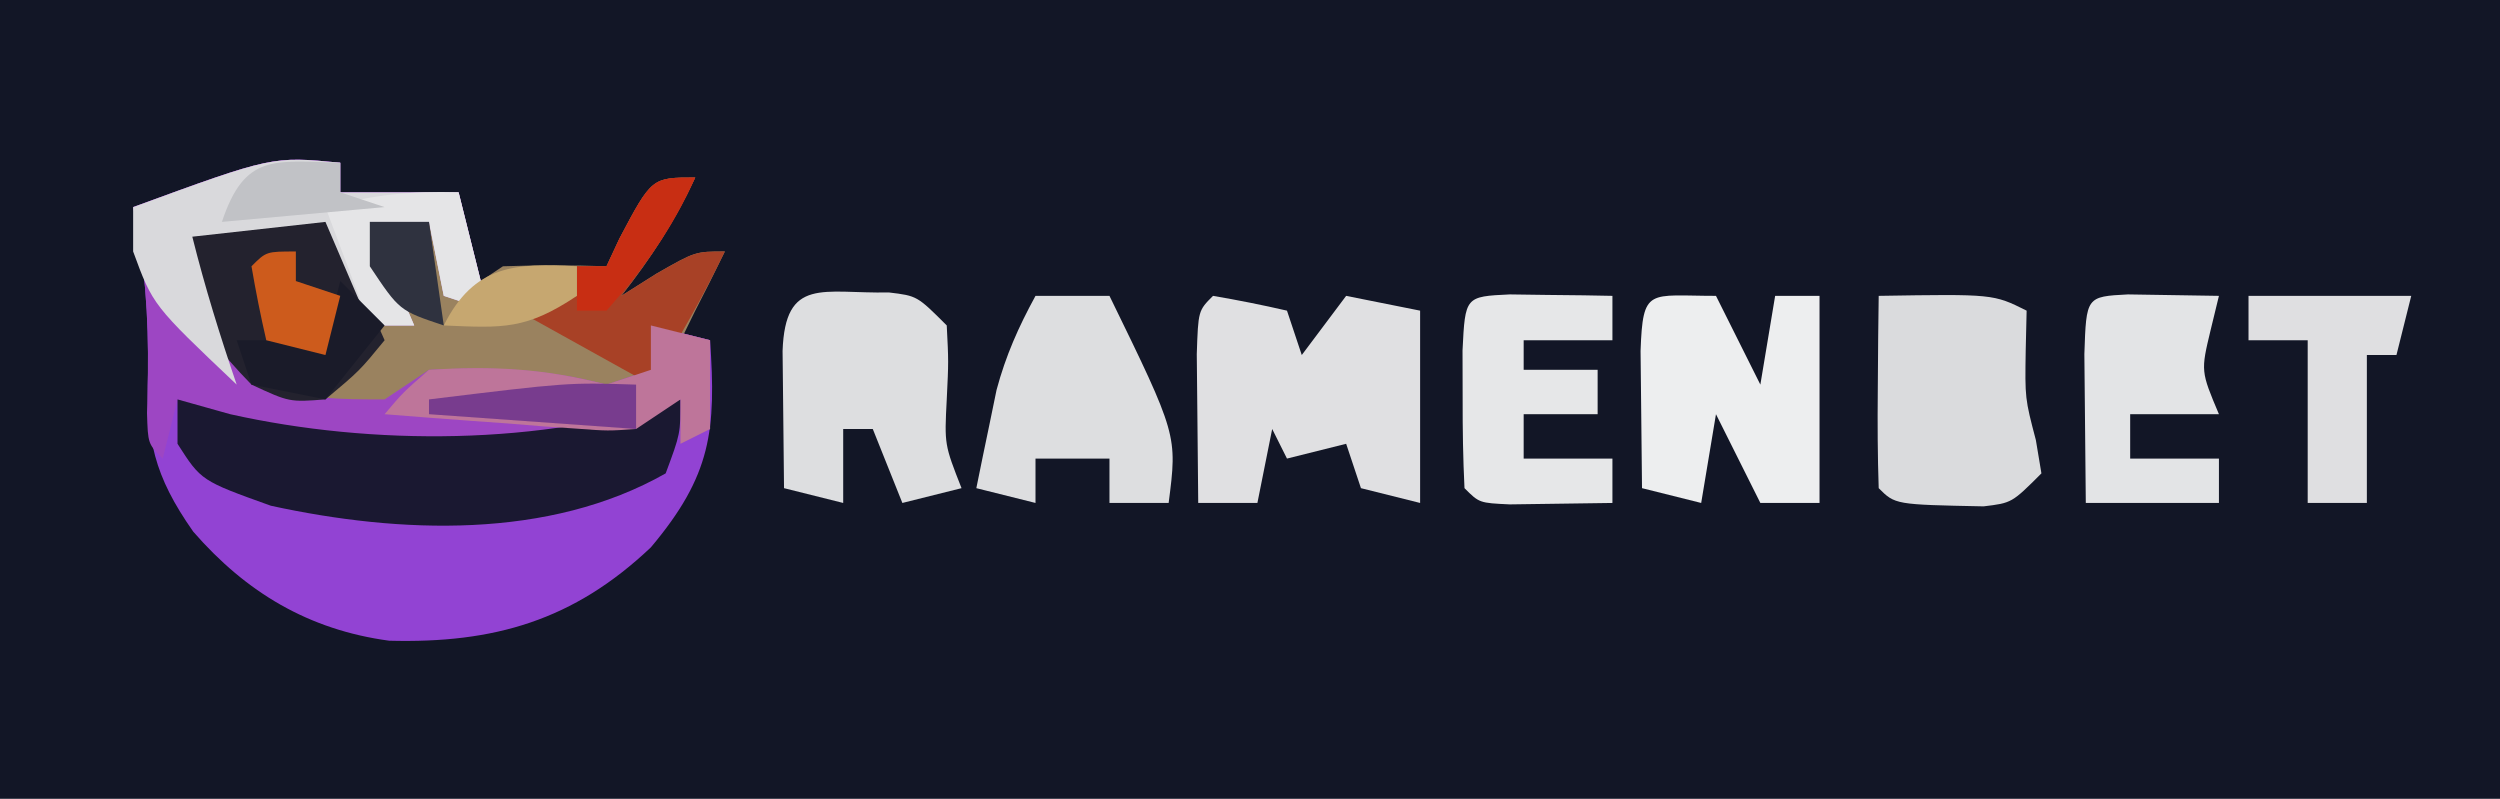
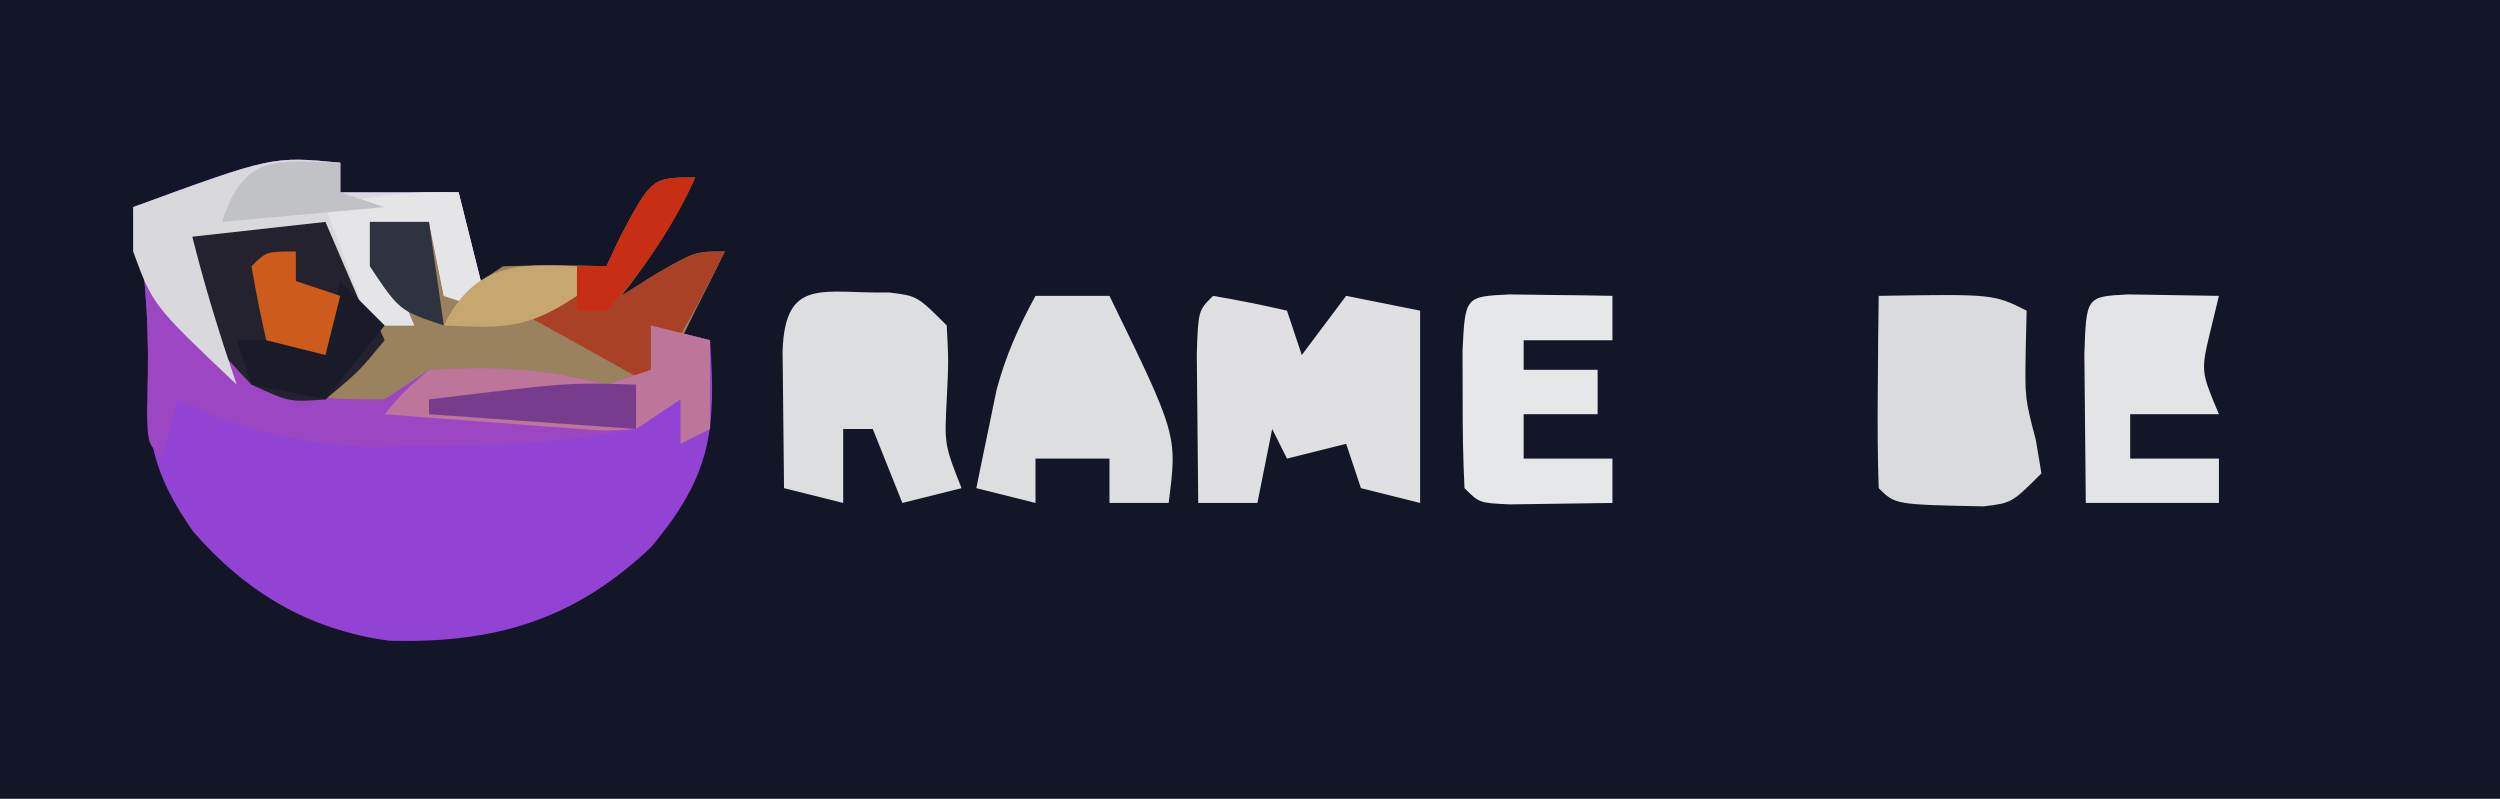
<svg xmlns="http://www.w3.org/2000/svg" id="svg" version="1.1" viewBox="0 0 169 54" style="display: block;">
  <path d="M0 0 C55.77 0 111.54 0 169 0 C169 17.82 169 35.64 169 54 C113.23 54 57.46 54 0 54 C0 36.18 0 18.36 0 0 Z " transform="translate(0,0)" style="fill: #121626;" />
  <path d="M0 0 C0 0.66 0 1.32 0 2 C2.64 2 5.28 2 8 2 C8.66 4.64 9.32 7.28 10 10 C9.01 9.67 8.02 9.34 7 9 C6.67 7.35 6.34 5.7 6 4 C4.68 4 3.36 4 2 4 C2.99 6.31 3.98 8.62 5 11 C4.01 11 3.02 11 2 11 C1.01 8.69 0.02 6.38 -1 4 C-5.455 4.495 -5.455 4.495 -10 5 C-8.92 9.319 -7.91 11.642 -5 15 C-2.137 15.998 -0.118 16 3 16 C3.99 15.34 4.98 14.68 6 14 C10.338 13.793 13.816 13.915 18 15 C18.99 14.67 19.98 14.34 21 14 C21 13.01 21 12.02 21 11 C22.32 11.33 23.64 11.66 25 12 C25.421 18.099 25.09 21.137 21 26 C15.774 30.951 10.383 32.503 3.305 32.312 C-2.137 31.575 -6.359 29.05 -9.938 24.938 C-12.605 21.138 -13.111 18.704 -13 14.188 C-12.955 10.337 -13.203 6.785 -14 3 C-4.59 -0.444 -4.59 -0.444 0 0 Z " transform="translate(23,11)" style="fill: #9243D3;" />
  <path d="M0 0 C-1.372 2.954 -2.989 5.44 -5 8 C-4.216 7.505 -3.433 7.01 -2.625 6.5 C0 5 0 5 2 5 C1.353 6.343 0.681 7.674 0 9 C-0.433 9.887 -0.866 10.774 -1.312 11.688 C-3 14 -3 14 -5.562 14.875 C-8 15 -8 15 -10 14 C-15.445 13.658 -15.445 13.658 -20.562 15.125 C-24.339 16.481 -26.393 15.61 -30 14 C-32.14 11.907 -33.872 9.785 -35 7 C-34.67 5.68 -34.34 4.36 -34 3 C-29.545 2.505 -29.545 2.505 -25 2 C-22 7.75 -22 7.75 -22 10 C-21.34 9.67 -20.68 9.34 -20 9 C-20.66 8.01 -21.32 7.02 -22 6 C-22 5.01 -22 4.02 -22 3 C-20.68 3 -19.36 3 -18 3 C-17.34 4.65 -16.68 6.3 -16 8 C-15.01 7.34 -14.02 6.68 -13 6 C-10.668 5.921 -8.332 5.912 -6 6 C-5.711 5.381 -5.423 4.763 -5.125 4.125 C-2.941 0 -2.941 0 0 0 Z " transform="translate(47,12)" style="fill: #9A825F;" />
  <path d="M0 0 C0 0.66 0 1.32 0 2 C2.64 2 5.28 2 8 2 C8.66 4.64 9.32 7.28 10 10 C9.01 9.67 8.02 9.34 7 9 C6.67 7.35 6.34 5.7 6 4 C4.68 4 3.36 4 2 4 C2.99 6.31 3.98 8.62 5 11 C4.01 11 3.02 11 2 11 C1.01 8.69 0.02 6.38 -1 4 C-5.455 4.495 -5.455 4.495 -10 5 C-8.92 9.319 -7.91 11.642 -5 15 C-2.137 15.998 -0.118 16 3 16 C3.99 15.34 4.98 14.68 6 14 C10.338 13.793 13.816 13.915 18 15 C18.99 14.67 19.98 14.34 21 14 C21 13.01 21 12.02 21 11 C22.32 11.33 23.64 11.66 25 12 C25 13.98 25 15.96 25 18 C24.01 18.495 24.01 18.495 23 19 C23 18.01 23 17.02 23 16 C22.01 16.66 21.02 17.32 20 18 C15.155 18.923 10.425 19.162 5.5 19.188 C4.252 19.202 3.004 19.216 1.719 19.23 C-2.826 18.949 -6.912 18.044 -11 16 C-11.33 17.32 -11.66 18.64 -12 20 C-13 19 -13 19 -13.062 16.926 C-13.042 16.063 -13.021 15.201 -13 14.312 C-12.955 10.418 -13.194 6.827 -14 3 C-4.59 -0.444 -4.59 -0.444 0 0 Z " transform="translate(23,11)" style="fill: #9D46C3;" />
  <path d="M0 0 C1.675 0.286 3.344 0.618 5 1 C5.33 1.99 5.66 2.98 6 4 C6.99 2.68 7.98 1.36 9 0 C10.65 0.33 12.3 0.66 14 1 C14 5.29 14 9.58 14 14 C12.68 13.67 11.36 13.34 10 13 C9.67 12.01 9.34 11.02 9 10 C7.68 10.33 6.36 10.66 5 11 C4.67 10.34 4.34 9.68 4 9 C3.67 10.65 3.34 12.3 3 14 C1.68 14 0.36 14 -1 14 C-1.027 11.854 -1.046 9.708 -1.062 7.562 C-1.074 6.368 -1.086 5.173 -1.098 3.941 C-1 1 -1 1 0 0 Z " transform="translate(82,20)" style="fill: #E0E0E2;" />
-   <path d="M0 0 C1.176 0.33 2.351 0.66 3.562 1 C13.155 3.143 24.636 3.121 34 0 C34 2.312 34 2.312 33 5 C25.107 9.488 15.018 9.086 6.312 7.188 C1.598 5.498 1.598 5.498 0 3 C0 2.01 0 1.02 0 0 Z " transform="translate(12,27)" style="fill: #1A1831;" />
  <path d="M0 0 C7.75 -0.125 7.75 -0.125 10 1 C9.979 1.887 9.959 2.774 9.938 3.688 C9.886 6.931 9.886 6.931 10.625 9.75 C10.749 10.492 10.873 11.235 11 12 C9 14 9 14 7.09 14.23 C1.111 14.111 1.111 14.111 0 13 C-0.073 10.814 -0.084 8.625 -0.062 6.438 C-0.053 5.24 -0.044 4.042 -0.035 2.809 C-0.024 1.882 -0.012 0.955 0 0 Z " transform="translate(127,20)" style="fill: #DADBDD;" />
  <path d="M0 0 C1.91 0.23 1.91 0.23 3.91 2.23 C4.035 4.668 4.035 4.668 3.91 7.23 C3.752 10.283 3.752 10.283 4.91 13.23 C3.59 13.56 2.27 13.89 0.91 14.23 C0.25 12.58 -0.41 10.93 -1.09 9.23 C-1.75 9.23 -2.41 9.23 -3.09 9.23 C-3.09 10.88 -3.09 12.53 -3.09 14.23 C-4.41 13.9 -5.73 13.57 -7.09 13.23 C-7.117 11.251 -7.136 9.272 -7.152 7.293 C-7.164 6.191 -7.176 5.089 -7.188 3.953 C-7.007 -1.081 -4.457 0.089 0 0 Z " transform="translate(60.09,19.77)" style="fill: #DDDEE0;" />
-   <path d="M0 0 C0.99 1.98 1.98 3.96 3 6 C3.33 4.02 3.66 2.04 4 0 C4.99 0 5.98 0 7 0 C7 4.62 7 9.24 7 14 C5.68 14 4.36 14 3 14 C2.01 12.02 1.02 10.04 0 8 C-0.33 9.98 -0.66 11.96 -1 14 C-2.32 13.67 -3.64 13.34 -5 13 C-5.027 11.021 -5.046 9.042 -5.062 7.062 C-5.074 5.96 -5.086 4.858 -5.098 3.723 C-4.942 -0.61 -4.562 0 0 0 Z " transform="translate(116,20)" style="fill: #EDEEEF;" />
  <path d="M0 0 C1.65 0 3.3 0 5 0 C9.592 9.41 9.592 9.41 9 14 C7.68 14 6.36 14 5 14 C5 13.01 5 12.02 5 11 C3.35 11 1.7 11 0 11 C0 11.99 0 12.98 0 14 C-1.32 13.67 -2.64 13.34 -4 13 C-3.715 11.582 -3.422 10.166 -3.125 8.75 C-2.963 7.961 -2.8 7.172 -2.633 6.359 C-2.008 4.032 -1.152 2.11 0 0 Z " transform="translate(70,20)" style="fill: #DDDEE0;" />
  <path d="M0 0 C1.32 2.97 2.64 5.94 4 9 C2.312 11.062 2.312 11.062 0 13 C-2.438 13.188 -2.438 13.188 -5 12 C-7.071 9.879 -8.815 7.726 -10 5 C-9.633 2.77 -9.633 2.77 -9 1 C-5.927 0.089 -3.199 -0.089 0 0 Z " transform="translate(22,14)" style="fill: #23222E;" />
  <path d="M0 0 C1.236 0.017 1.236 0.017 2.496 0.035 C3.322 0.044 4.149 0.053 5 0.062 C5.638 0.074 6.276 0.086 6.934 0.098 C6.934 1.088 6.934 2.078 6.934 3.098 C4.954 3.098 2.974 3.098 0.934 3.098 C0.934 3.758 0.934 4.418 0.934 5.098 C2.584 5.098 4.234 5.098 5.934 5.098 C5.934 6.088 5.934 7.078 5.934 8.098 C4.284 8.098 2.634 8.098 0.934 8.098 C0.934 9.088 0.934 10.078 0.934 11.098 C2.914 11.098 4.894 11.098 6.934 11.098 C6.934 12.088 6.934 13.078 6.934 14.098 C5.455 14.125 3.975 14.144 2.496 14.16 C1.261 14.178 1.261 14.178 0 14.195 C-2.066 14.098 -2.066 14.098 -3.066 13.098 C-3.165 11.1 -3.196 9.098 -3.191 7.098 C-3.194 6.005 -3.197 4.911 -3.199 3.785 C-3.019 0.143 -3.019 0.143 0 0 Z " transform="translate(102.066,19.902)" style="fill: #E6E7E8;" />
  <path d="M0 0 C0 0.66 0 1.32 0 2 C2.64 2 5.28 2 8 2 C8.66 4.64 9.32 7.28 10 10 C9.01 9.67 8.02 9.34 7 9 C6.67 7.35 6.34 5.7 6 4 C4.68 4 3.36 4 2 4 C2.99 6.31 3.98 8.62 5 11 C4.01 11 3.02 11 2 11 C1.01 8.69 0.02 6.38 -1 4 C-5.455 4.495 -5.455 4.495 -10 5 C-9.147 8.412 -8.134 11.675 -7 15 C-12.669 9.629 -12.669 9.629 -14 6 C-14 5.01 -14 4.02 -14 3 C-4.59 -0.444 -4.59 -0.444 0 0 Z " transform="translate(23,11)" style="fill: #D9D9DC;" />
  <path d="M0 0 C2.051 0.033 4.102 0.065 6.152 0.098 C5.967 0.861 5.781 1.624 5.59 2.41 C4.924 5.187 4.924 5.187 6.152 8.098 C4.172 8.098 2.192 8.098 0.152 8.098 C0.152 9.088 0.152 10.078 0.152 11.098 C2.132 11.098 4.112 11.098 6.152 11.098 C6.152 12.088 6.152 13.078 6.152 14.098 C3.182 14.098 0.212 14.098 -2.848 14.098 C-2.875 11.952 -2.894 9.806 -2.91 7.66 C-2.922 6.465 -2.933 5.27 -2.945 4.039 C-2.816 0.149 -2.816 0.149 0 0 Z " transform="translate(143.848,19.902)" style="fill: #E3E4E6;" />
-   <path d="M0 0 C3.63 0 7.26 0 11 0 C10.67 1.32 10.34 2.64 10 4 C9.34 4 8.68 4 8 4 C8 7.3 8 10.6 8 14 C6.68 14 5.36 14 4 14 C4 10.37 4 6.74 4 3 C2.68 3 1.36 3 0 3 C0 2.01 0 1.02 0 0 Z " transform="translate(152,20)" style="fill: #DFDFE1;" />
  <path d="M0 0 C-1.372 2.954 -2.989 5.44 -5 8 C-4.216 7.505 -3.433 7.01 -2.625 6.5 C0 5 0 5 2 5 C0.502 8.112 -1.199 11.053 -3 14 C-5.97 12.35 -8.94 10.7 -12 9 C-10.68 8.67 -9.36 8.34 -8 8 C-8 7.34 -8 6.68 -8 6 C-7.34 6 -6.68 6 -6 6 C-5.567 5.072 -5.567 5.072 -5.125 4.125 C-2.941 0 -2.941 0 0 0 Z " transform="translate(47,12)" style="fill: #A84126;" />
  <path d="M0 0 C1.32 0.33 2.64 0.66 4 1 C4 2.98 4 4.96 4 7 C3.01 7.495 3.01 7.495 2 8 C2 7.01 2 6.02 2 5 C1.01 5.66 0.02 6.32 -1 7 C-2.901 7.135 -2.901 7.135 -5.012 6.977 C-5.769 6.925 -6.526 6.873 -7.307 6.82 C-8.485 6.724 -8.485 6.724 -9.688 6.625 C-10.485 6.568 -11.282 6.512 -12.104 6.453 C-14.07 6.312 -16.035 6.157 -18 6 C-16.746 4.516 -16.746 4.516 -15 3 C-10.639 2.723 -7.204 2.91 -3 4 C-2.01 3.67 -1.02 3.34 0 3 C0 2.01 0 1.02 0 0 Z " transform="translate(44,22)" style="fill: #BE759A;" />
  <path d="M0 0 C0.66 2.64 1.32 5.28 2 8 C1.01 7.67 0.02 7.34 -1 7 C-1.33 5.35 -1.66 3.7 -2 2 C-3.32 2 -4.64 2 -6 2 C-5.01 4.31 -4.02 6.62 -3 9 C-3.99 9 -4.98 9 -6 9 C-6.99 6.36 -7.98 3.72 -9 1 C-5.688 0.172 -3.34 -0.093 0 0 Z " transform="translate(31,13)" style="fill: #E5E5E7;" />
  <path d="M0 0 C0.99 0.99 1.98 1.98 3 3 C1.68 4.65 0.36 6.3 -1 8 C-2.65 7.67 -4.3 7.34 -6 7 C-6.33 6.01 -6.66 5.02 -7 4 C-5.02 4 -3.04 4 -1 4 C-0.67 2.68 -0.34 1.36 0 0 Z " transform="translate(23,19)" style="fill: #1A1B29;" />
  <path d="M0 0 C0 0.66 0 1.32 0 2 C0.99 2.33 1.98 2.66 3 3 C2.67 4.32 2.34 5.64 2 7 C0.68 6.67 -0.64 6.34 -2 6 C-2.382 4.344 -2.714 2.675 -3 1 C-2 0 -2 0 0 0 Z " transform="translate(20,17)" style="fill: #CD5B1C;" />
  <path d="M0 0 C1.32 0 2.64 0 4 0 C4.33 2.31 4.66 4.62 5 7 C2 6 2 6 0 3 C0 2.01 0 1.02 0 0 Z " transform="translate(25,15)" style="fill: #2F323F;" />
  <path d="M0 0 C-1.528 3.438 -3.502 6.19 -6 9 C-6.66 9 -7.32 9 -8 9 C-8 8.01 -8 7.02 -8 6 C-7.34 6 -6.68 6 -6 6 C-5.711 5.381 -5.423 4.763 -5.125 4.125 C-2.941 0 -2.941 0 0 0 Z " transform="translate(47,12)" style="fill: #C82E13;" />
  <path d="M0 0 C0 0.66 0 1.32 0 2 C0.99 2.33 1.98 2.66 3 3 C-0.63 3.33 -4.26 3.66 -8 4 C-6.454 -0.637 -4.476 -0.118 0 0 Z " transform="translate(23,11)" style="fill: #C1C2C6;" />
  <path d="M0 0 C0 0.99 0 1.98 0 3 C-6.93 2.505 -6.93 2.505 -14 2 C-14 1.67 -14 1.34 -14 1 C-4.59 -0.148 -4.59 -0.148 0 0 Z " transform="translate(43,26)" style="fill: #783C8E;" />
  <path d="M0 0 C0 0.66 0 1.32 0 2 C-3.435 4.29 -4.985 4.178 -9 4 C-6.945 -0.111 -4.157 -0.225 0 0 Z " transform="translate(39,18)" style="fill: #C6A770;" />
</svg>